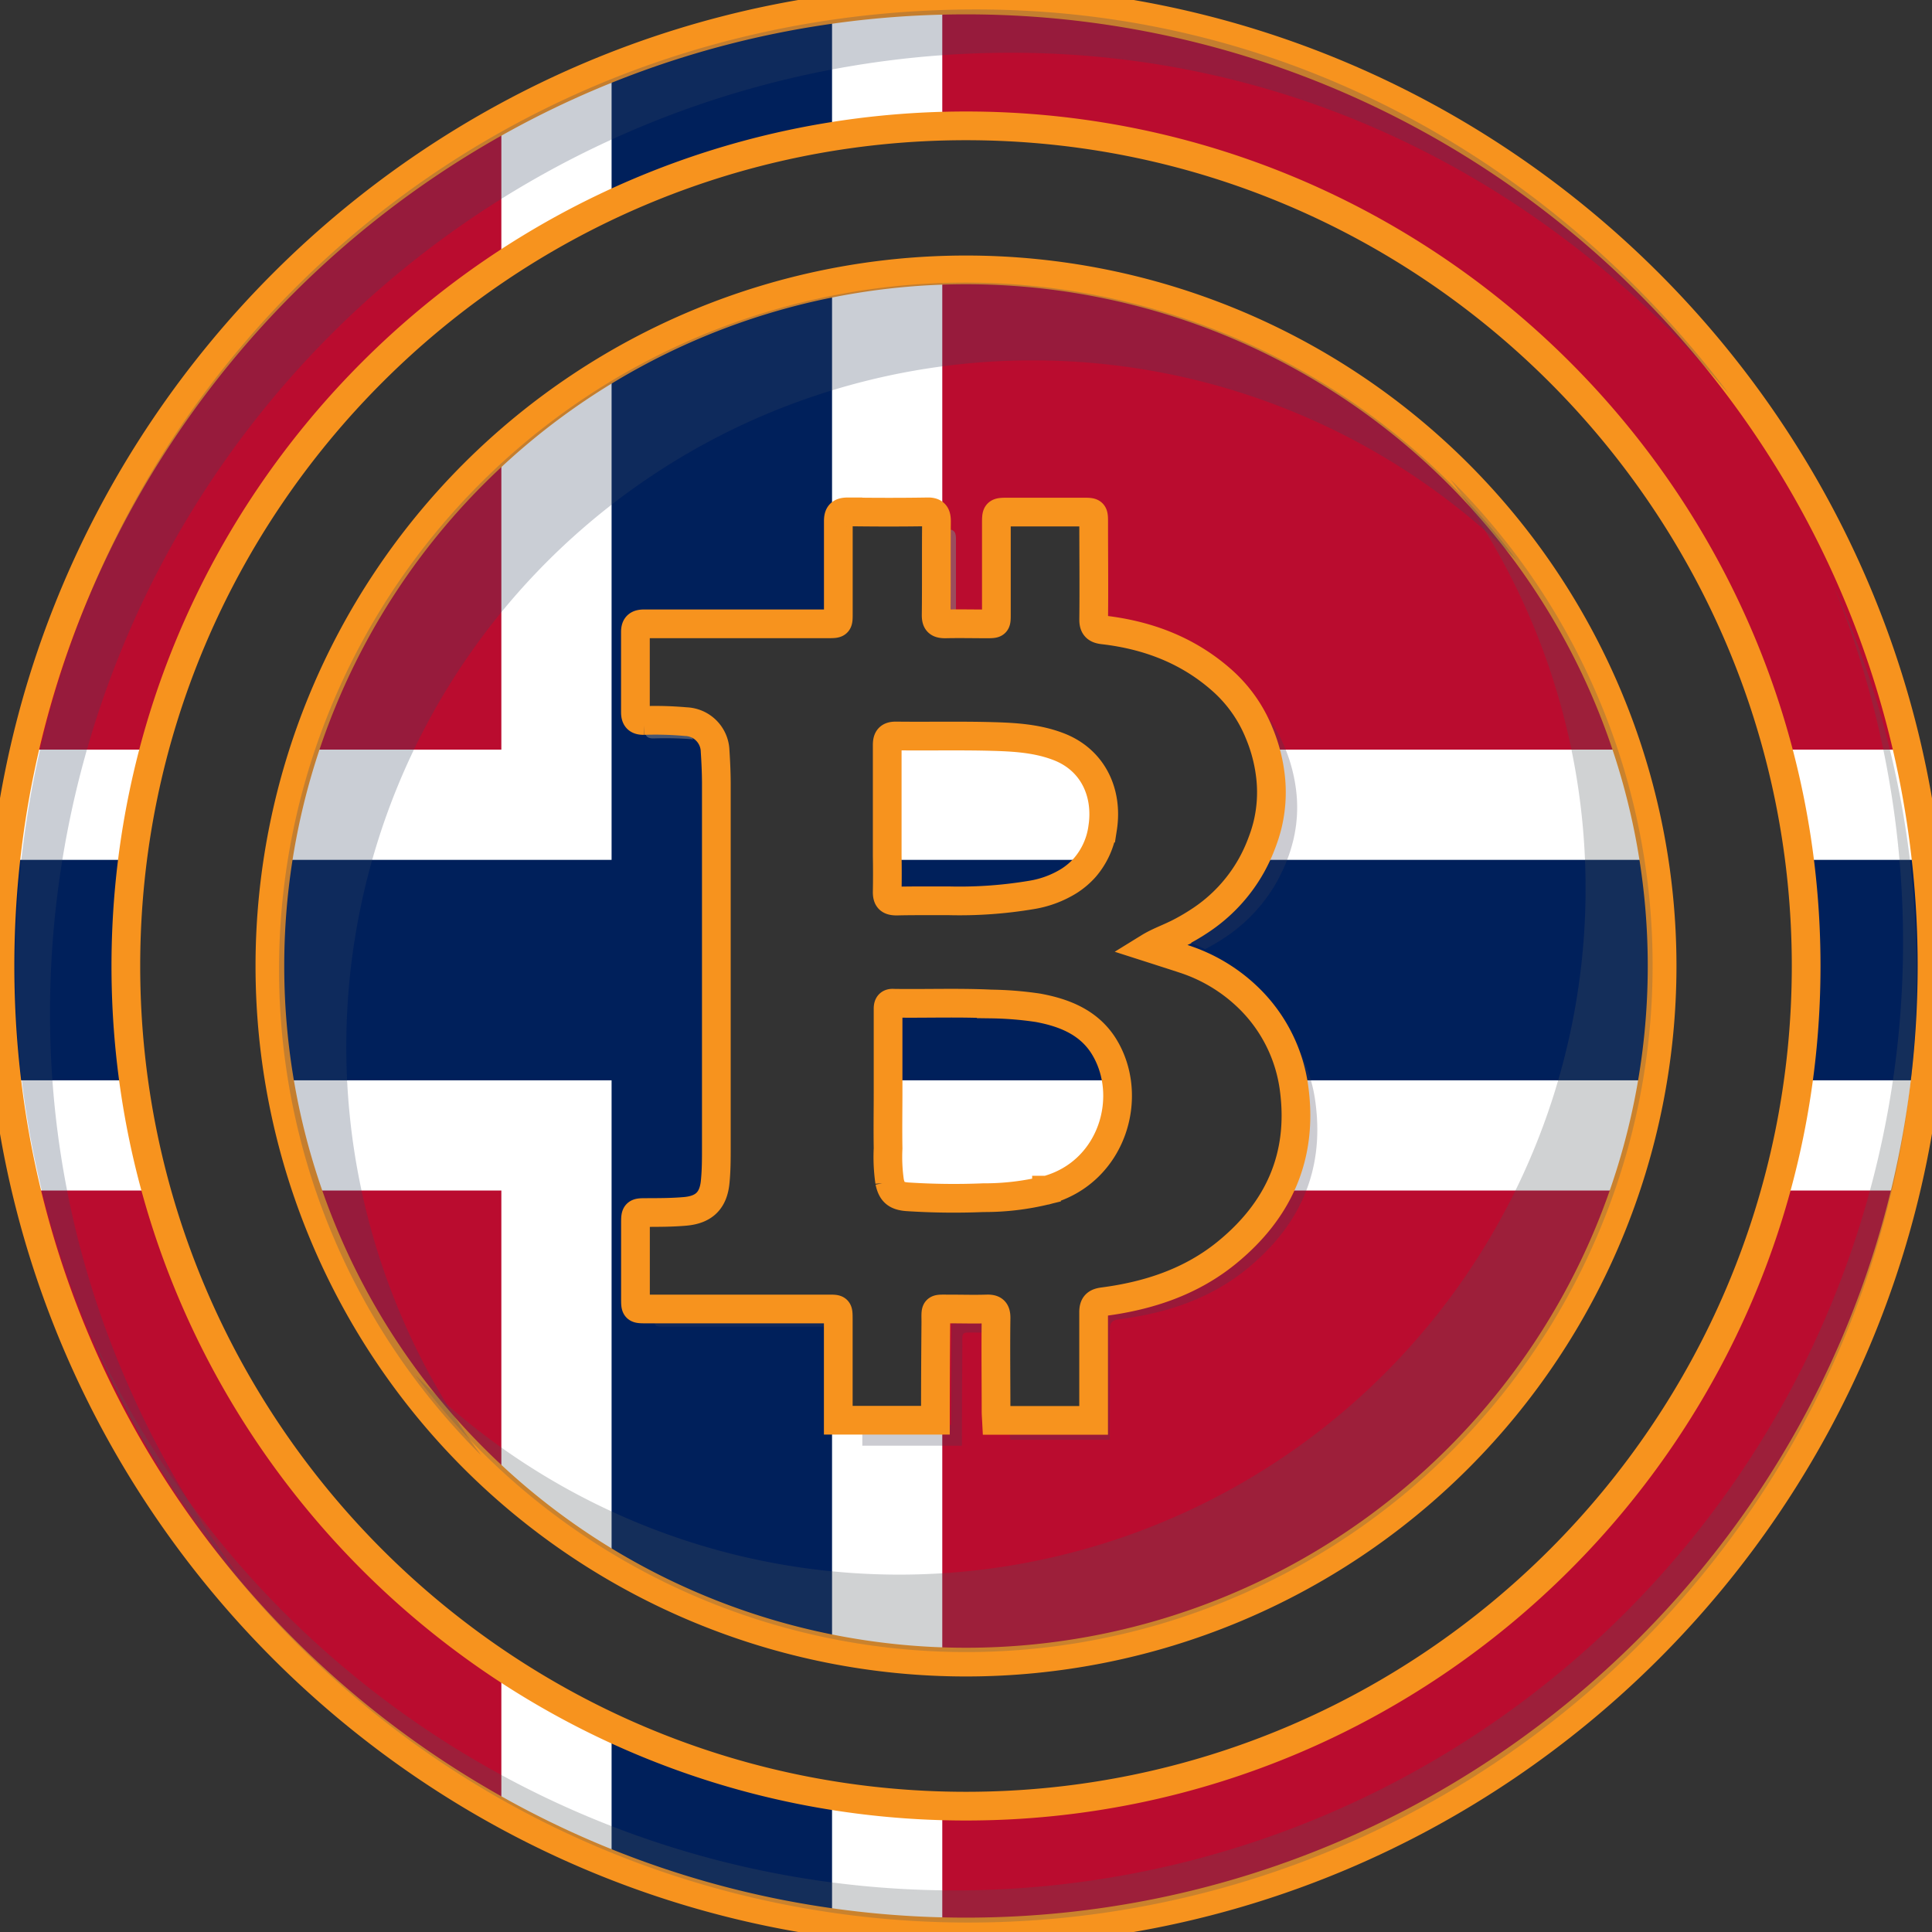
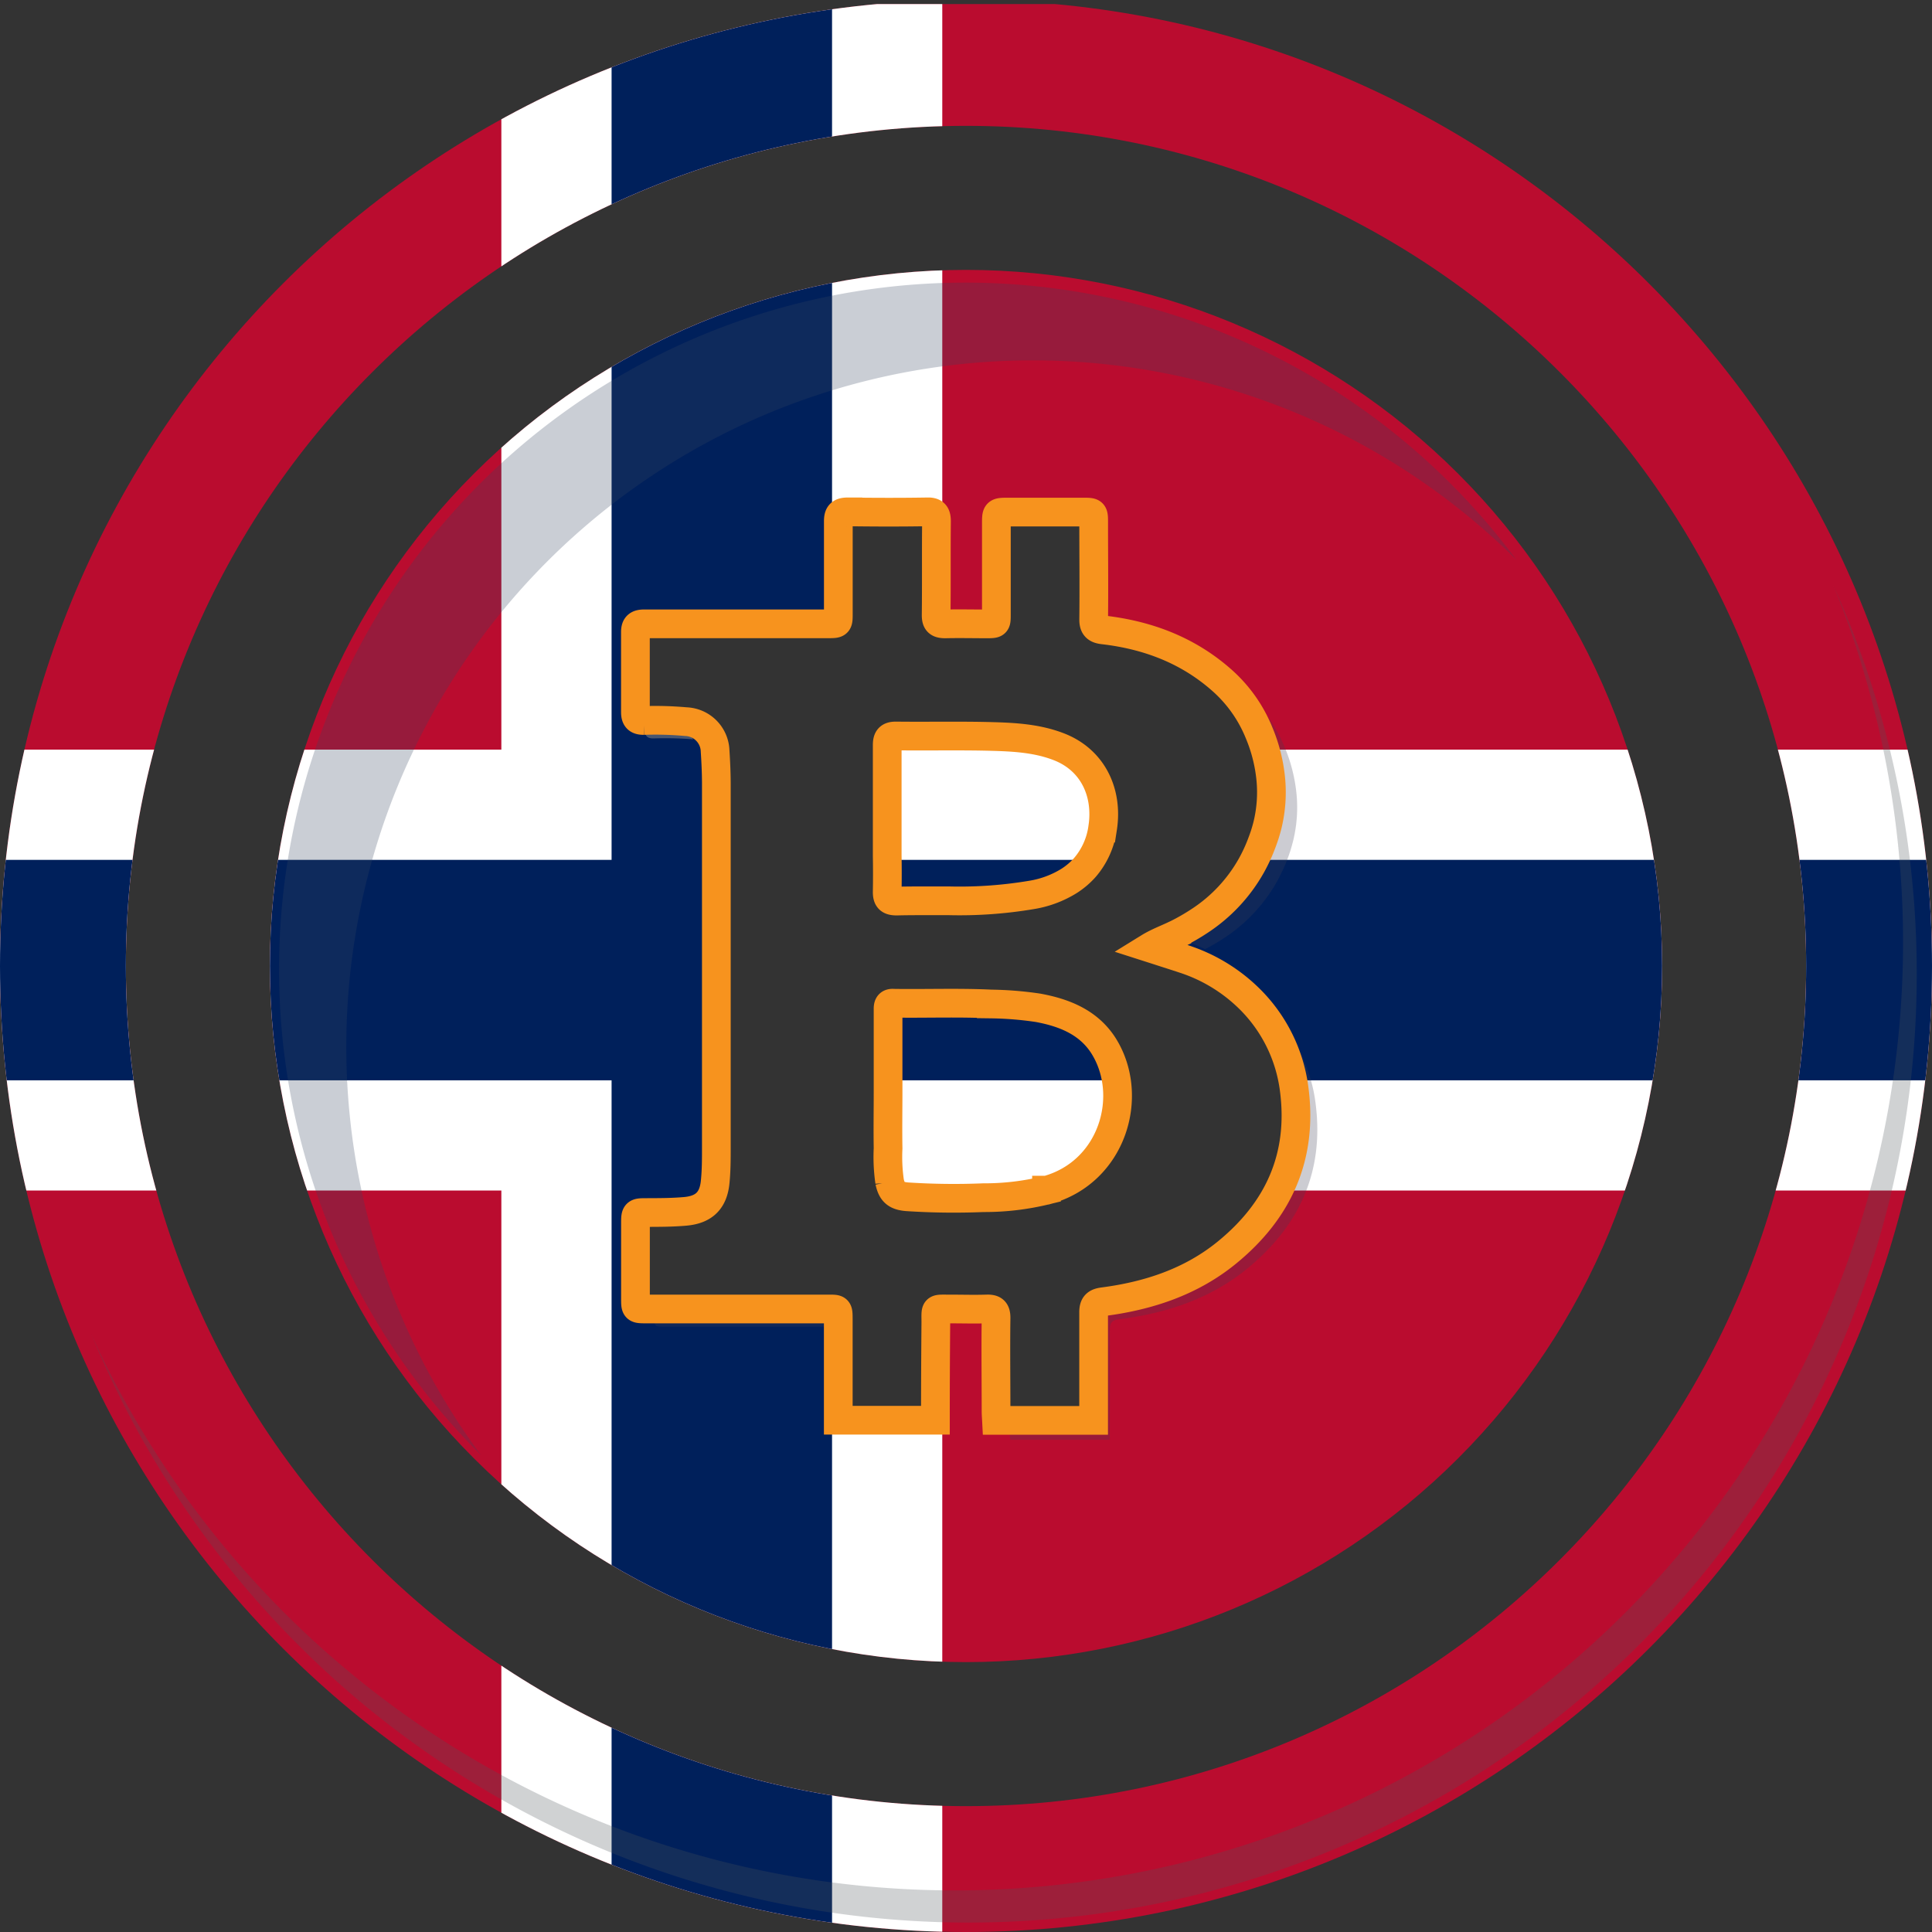
<svg xmlns="http://www.w3.org/2000/svg" viewBox="0 0 360 360">
  <rect x="0" y="0" width="360" height="360" fill="#333333" stroke="none" />
  <defs>
    <clipPath id="clip-path">
      <path d="M205.51 194.74c6 9.32 1.89 23.65-10.46 27a48.2 48.2 0 0 1-11.76 1.4A134 134 0 0 1 169 223c-2-.17-2.82-.86-3.23-2.81a32 32 0 0 1-.29-6.19c-.06-3.56 0-7.11 0-10.67v-15.39c0-.79.3-1.06 1-1 6.07.09 12.15-.15 18.22.14a65 65 0 0 1 8.73.71c4.8.83 9.29 2.61 12.08 6.95m-38.28-26.87c2-.05 4-.06 6-.05h3.62a80.7 80.7 0 0 0 15.45-1.09 19 19 0 0 0 7-2.6 14 14 0 0 0 3-2.56 14.26 14.26 0 0 0 3.27-7.3c1-6.56-1.79-12.72-8.23-15.18-4-1.54-8.25-1.78-12.47-1.89-5.89-.16-11.79 0-17.68-.09-1.31 0-1.71.43-1.69 1.71.05 4.22 0 8.44 0 12.66v14.64c-.09 1.39.39 1.78 1.73 1.75M309.71 180A129.71 129.71 0 1 1 180 50.29 129.71 129.71 0 0 1 309.71 180m-68.51 22.88a28.8 28.8 0 0 0-8.08-16.57 31 31 0 0 0-12.54-7.7c-1.55-.52-3.11-1-4.66-1.51l-1.81-.58c1.62-1 3.3-1.6 4.91-2.38l.33-.15a40 40 0 0 0 4.2-2.42 29.66 29.66 0 0 0 9.69-10.36 30.6 30.6 0 0 0 2-4.38 27 27 0 0 0 1-3.19 25.9 25.9 0 0 0 .62-8.31 29.7 29.7 0 0 0-2.19-8.81 26.2 26.2 0 0 0-6.85-9.74c-6.34-5.65-13.89-8.5-22.23-9.46-1.26-.15-1.76-.61-1.75-1.95.07-6 0-12 0-18 0-2 0-2-2-2H187.9c-2.24 0-2.24 0-2.24 2.18v16.89c0 1.75 0 1.76-1.82 1.76-2.56 0-5.13-.06-7.69 0-1.28 0-1.72-.33-1.71-1.66.07-5.81 0-11.62.06-17.42 0-1.17-.26-1.7-1.31-1.79h-.43c-4.9.08-9.81.07-14.72 0-1.36 0-1.8.41-1.79 1.77v17.15c0 1.93 0 1.94-1.94 1.94h-34.18c-1.19 0-1.71.31-1.69 1.59v14.86c0 1.16.41 1.58 1.59 1.56a64 64 0 0 1 7.82.22 5.65 5.65 0 0 1 5.44 5.48c.13 2 .22 3.95.23 5.93v67.94c0 2.12 0 4.23-.21 6.34-.32 3.53-2.09 5.25-5.6 5.56-2.48.22-5 .21-7.42.22-1.73 0-1.84.1-1.84 1.84v14.18c0 1.93 0 1.95 2 1.95h34c1.78 0 1.78 0 1.79 1.82v18.91h18.1q0-9.1.08-18.22c0-2.81-.28-2.49 2.56-2.51 2.29 0 4.59.07 6.88 0 1.34-.05 1.8.32 1.78 1.73-.08 5.76 0 11.52 0 17.28 0 .58.05 1.17.08 1.75h18.1V244.5c0-1.4.48-1.83 1.83-2 8.4-1.1 16.28-3.69 22.92-9.08 9.69-7.86 14.29-17.93 12.63-30.54M360 180c0 99.25-80.75 180-180 180S0 279.25 0 180 80.75 0 180 0s180 80.75 180 180m-23.45 0c0-86.32-70.23-156.55-156.55-156.55S23.45 93.68 23.45 180 93.68 336.55 180 336.55 336.55 266.32 336.55 180" style="fill:none" />
    </clipPath>
    <style>.cls-7{fill:none;stroke:#f7931e;stroke-miterlimit:10;stroke-width:5.35px}.cls-9{fill:#374760}.cls-10,.cls-11,.cls-9{opacity:.35}.cls-10{fill:#4d535b}.cls-11{fill:#404054}</style>
  </defs>
  <g style="isolation:isolate">
    <g id="norway">
      <g style="clip-path:url(#clip-path)">
        <path d="M-15.5.76H397v360H-15.5z" style="fill:#ba0c2f" />
        <path d="M-15.5 180.76H397M134.5.76v360" style="stroke:#fff;stroke-width:82.16px" />
        <path d="M-15.5 180.76H397M134.5.76v360" style="stroke:#00205b;stroke-width:41.08px" />
      </g>
-       <path id="stroke" d="M180 360C80.75 360 0 279.25 0 180S80.75 0 180 0s180 80.75 180 180-80.75 180-180 180Zm0-336.55C93.68 23.45 23.45 93.68 23.45 180S93.68 336.55 180 336.55 336.55 266.32 336.55 180 266.32 23.45 180 23.45Zm0 286.26A129.71 129.71 0 1 0 50.29 180 129.71 129.71 0 0 0 180 309.71Z" class="cls-7" />
      <g id="shadow" style="opacity:.75">
-         <path d="M322.4 73.7C289.57 35.06 243 9.83 188.32 9.83a179 179 0 0 0-179 179c0 40.44 14 76.8 36.65 106.76-26.51-31.2-43.13-70.68-43.13-114.83 0-98.87 78-179 179-179 58.41-.02 107.91 28.66 140.56 71.94" class="cls-9" />
-         <path d="M307.94 180a127.89 127.89 0 0 1-230.57 76.19A127.89 127.89 0 0 0 270.28 89.33 127.5 127.5 0 0 1 307.94 180" class="cls-10" />
        <path d="M52 180.56a127.88 127.88 0 0 1 230.57-76.23 127.89 127.89 0 0 0-192.9 166.86A127.5 127.5 0 0 1 52 180.56" class="cls-9" />
        <path d="M121.92 243.67v1.54c0 2 0 2 2 2h30.41v-3.52Z" class="cls-11" />
        <path d="M126.39 136.23a56 56 0 0 0-6.2-.23c0 1.18.42 1.62 1.62 1.59a67 67 0 0 1 7.37.17 3.62 3.62 0 0 0-2.79-1.53" style="opacity:.75;fill:gray;mix-blend-mode:multiply" />
-         <path d="M179.82 244.77h-2.5v.13l-.09 20.6h-16.55v3.89h18.56q0-9.27.08-18.54c0-2.86-.28-2.54 2.63-2.55h1.79v-3.53c-1.31.02-2.64.02-3.92 0" class="cls-11" />
-         <path d="M176.13 113.8h2v-13.35c0-1.18-.26-1.72-1.33-1.81a3 3 0 0 0-.44 0h-.23v6.94c.02 2.72.02 5.47 0 8.22" style="opacity:.75;fill:gray" />
        <path d="M245.12 205.45a28.9 28.9 0 0 0-6.44-14.79 31.2 31.2 0 0 1 2.72 9.3c1.73 13-2.81 24-13.47 32.7-6.32 5.13-14.13 8.26-23.87 9.56v22.18h-15.89v2.11c0 .7 0 1.19.07 1.78h18.56c0-6.83.05-13.65 0-20.48 0-1.42.49-1.86 1.88-2 8.61-1.11 16.7-3.75 23.51-9.24 9.92-8.03 14.64-18.28 12.93-31.12M238 143.81a28.8 28.8 0 0 1-.67 9.07 32 32 0 0 1-1.06 3.46 34 34 0 0 1-2.17 4.72 32 32 0 0 1-10.46 11.18 42 42 0 0 1-4.35 2.52l.83.28a38 38 0 0 1 4.43 1.83c1.17-.62 2.32-1.27 3.41-2a30.16 30.16 0 0 0 9.94-10.53 33.6 33.6 0 0 0 2.07-4.46 28 28 0 0 0 1-3.25 26.2 26.2 0 0 0 .64-8.46 30.2 30.2 0 0 0-2.25-9 27 27 0 0 0-5.37-8.31 30 30 0 0 1 1.66 3.39 32.1 32.1 0 0 1 2.35 9.56" class="cls-11" />
        <path d="M357.16 181.6A176.68 176.68 0 0 1 17 248.57a176.7 176.7 0 0 0 324.64-139.46 175.9 175.9 0 0 1 15.52 72.49" class="cls-10" />
      </g>
      <path id="b_stroke" d="M158 95.38c-1.36 0-1.8.41-1.79 1.77v17.15c0 1.93 0 1.94-1.94 1.94h-34.18c-1.19 0-1.71.31-1.69 1.59v14.86c0 1.16.41 1.58 1.59 1.56a64 64 0 0 1 7.82.22 5.65 5.65 0 0 1 5.44 5.48c.13 2 .22 3.95.23 5.93v67.94c0 2.12 0 4.23-.21 6.34-.32 3.53-2.09 5.25-5.6 5.56-2.48.22-5 .21-7.42.22-1.73 0-1.84.1-1.84 1.84v14.18c0 1.93 0 1.95 2 1.95h34c1.78 0 1.78 0 1.79 1.82v18.91h18.1q0-9.1.08-18.22c0-2.81-.28-2.49 2.56-2.51 2.29 0 4.59.07 6.88 0 1.34-.05 1.8.32 1.78 1.73-.08 5.76 0 11.52 0 17.28 0 .58.05 1.17.08 1.75h18.1v-20.12c0-1.4.48-1.83 1.83-2 8.4-1.1 16.28-3.69 22.92-9.08 9.68-7.86 14.28-17.93 12.62-30.54a28.8 28.8 0 0 0-8.08-16.57 31 31 0 0 0-12.54-7.7c-1.55-.52-3.11-1-4.66-1.51l-1.81-.58c1.62-1 3.3-1.6 4.91-2.38l.33-.15a40 40 0 0 0 4.2-2.42 29.66 29.66 0 0 0 9.69-10.36 30.6 30.6 0 0 0 2-4.38 27 27 0 0 0 1-3.19 25.9 25.9 0 0 0 .62-8.31 29.6 29.6 0 0 0-2.19-8.81 26.2 26.2 0 0 0-6.85-9.74c-6.34-5.65-13.89-8.5-22.23-9.46-1.26-.15-1.76-.61-1.75-1.95.07-6 0-12 0-18 0-2 0-2-2-2H187.9c-2.24 0-2.24 0-2.24 2.18v16.89c0 1.75 0 1.76-1.82 1.76-2.56 0-5.13-.06-7.69 0-1.28 0-1.72-.33-1.71-1.66.07-5.81 0-11.62.06-17.42 0-1.17-.26-1.7-1.31-1.79h-.43c-4.9.08-9.76.07-14.76 0Zm37 126.39a48.2 48.2 0 0 1-11.76 1.4A134 134 0 0 1 169 223c-2-.17-2.82-.86-3.23-2.81a32 32 0 0 1-.29-6.19c-.06-3.56 0-7.11 0-10.67v-15.39c0-.79.3-1.06 1-1 6.07.09 12.15-.15 18.22.14a65 65 0 0 1 8.73.71c4.87.9 9.36 2.68 12.15 7 5.91 9.27 1.82 23.6-10.53 26.98Zm-10.24-84.54c4.22.11 8.47.35 12.47 1.89 6.44 2.46 9.25 8.62 8.23 15.18a14.26 14.26 0 0 1-3.27 7.3 14 14 0 0 1-3 2.56 19 19 0 0 1-7 2.6 80.7 80.7 0 0 1-15.45 1.09h-3.62c-2 0-4 0-6 .05-1.34 0-1.82-.36-1.8-1.75q.06-3.36 0-6.72v-20.58c0-1.28.38-1.73 1.69-1.71 5.99.07 11.91-.07 17.8.09Z" class="cls-7" data-name="b stroke" />
    </g>
  </g>
</svg>